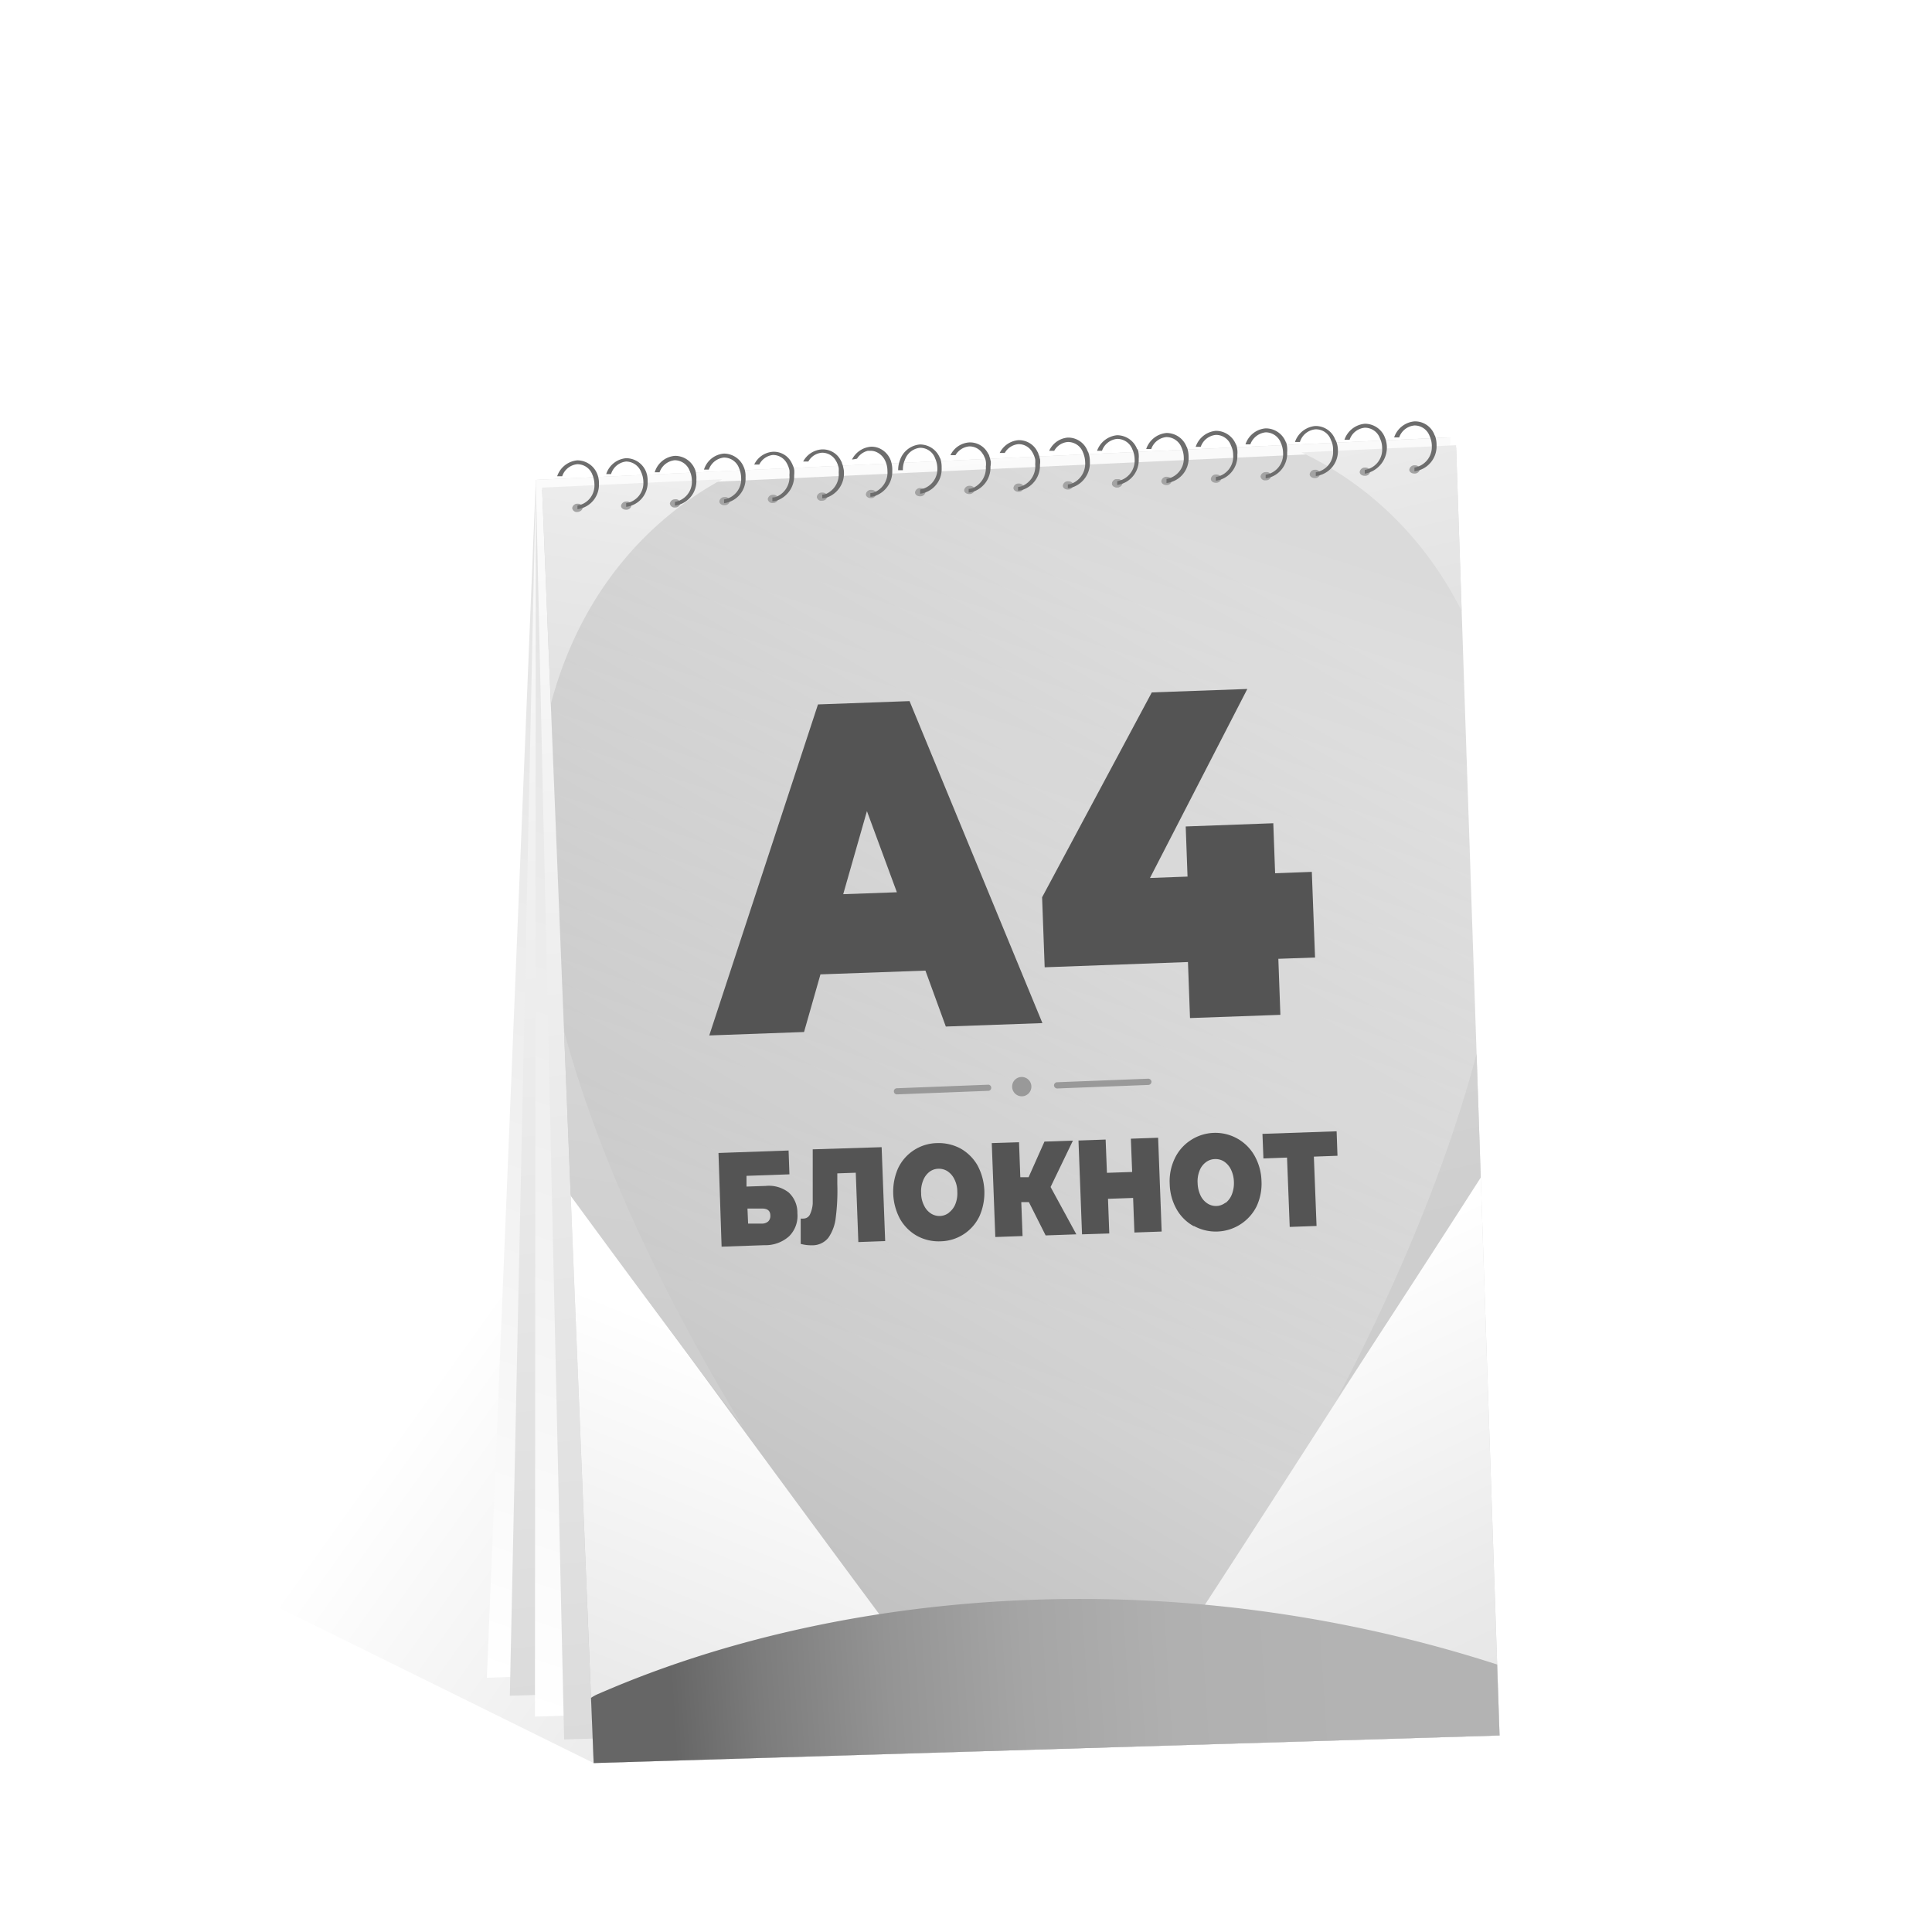
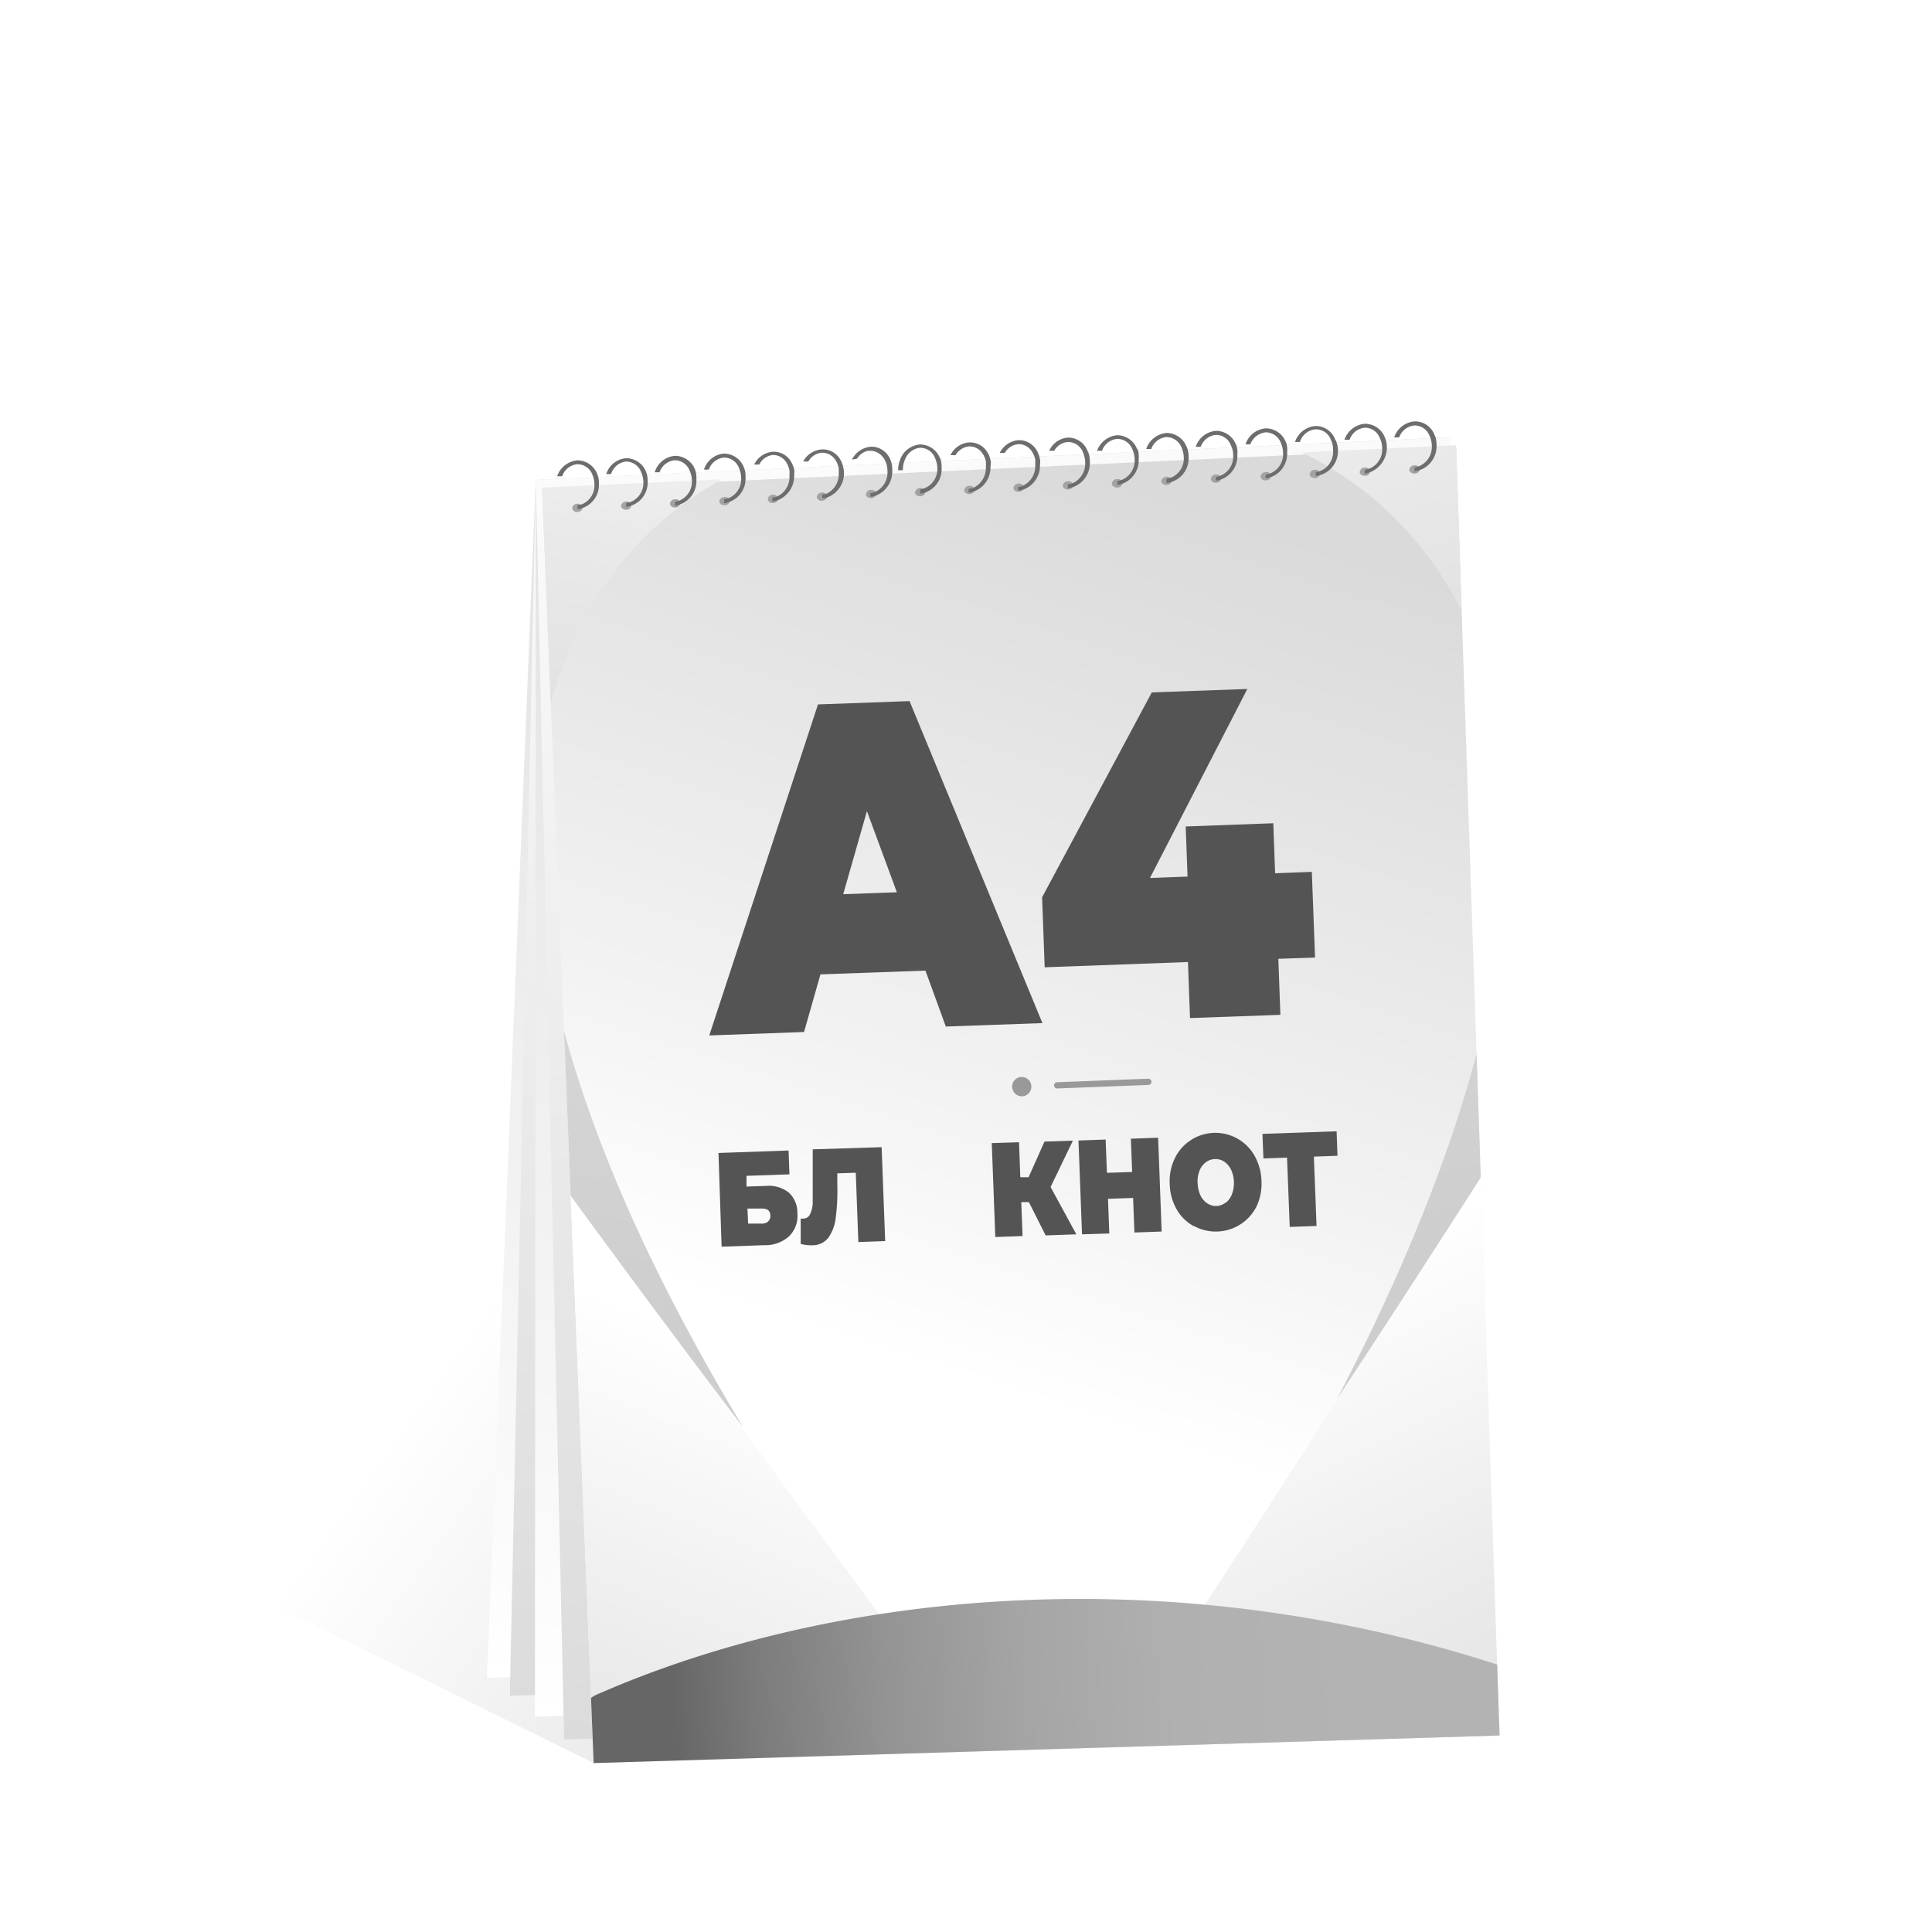
<svg xmlns="http://www.w3.org/2000/svg" xmlns:xlink="http://www.w3.org/1999/xlink" viewBox="0 0 180 180">
  <defs>
    <style>.cls-1{fill:none;}.cls-2{fill:#fff;}.cls-3{fill:url(#Безымянный_градиент_115);}.cls-4{fill:url(#Безымянный_градиент_7);}.cls-5{fill:url(#Безымянный_градиент_7-2);}.cls-6{fill:url(#Безымянный_градиент_7-3);}.cls-7{fill:url(#Безымянный_градиент_7-4);}.cls-8{clip-path:url(#clip-path);}.cls-9{fill:url(#Безымянный_градиент_7-5);}.cls-10{fill:url(#Безымянный_градиент_188);}.cls-11{fill:#545454;}.cls-12{fill:url(#Безымянный_градиент_317);}.cls-13{fill:url(#Безымянный_градиент_317-2);}.cls-14{fill:url(#Безымянный_градиент_317-3);}.cls-15{fill:url(#Безымянный_градиент_317-4);}.cls-16{fill:url(#linear-gradient);}.cls-17{fill:#999;}.cls-18{fill:#a3a3a3;}.cls-19{fill:#6d6d6d;}</style>
    <linearGradient id="Безымянный_градиент_115" x1="64.45" y1="94.53" x2="209.34" y2="198.08" gradientUnits="userSpaceOnUse">
      <stop offset="0" stop-opacity="0" />
      <stop offset="1" stop-opacity="0.4" />
    </linearGradient>
    <linearGradient id="Безымянный_градиент_7" x1="97.5" y1="33.74" x2="54.93" y2="163.19" gradientTransform="matrix(1, 0, -0.04, 1, 18, 0)" gradientUnits="userSpaceOnUse">
      <stop offset="0" stop-color="#dadada" />
      <stop offset="0.71" stop-color="#f3f3f3" />
      <stop offset="1" stop-color="#fff" />
    </linearGradient>
    <linearGradient id="Безымянный_градиент_7-2" x1="86.83" y1="157.48" x2="72.91" y2="29.73" gradientTransform="matrix(1, 0, -0.03, 1, 14.12, 0)" xlink:href="#Безымянный_градиент_7" />
    <linearGradient id="Безымянный_градиент_7-3" x1="113.88" y1="34.68" x2="70.31" y2="167.17" gradientTransform="matrix(1, 0, -0.01, 1, 0.69, -0.81)" xlink:href="#Безымянный_градиент_7" />
    <linearGradient id="Безымянный_градиент_7-4" x1="104.65" y1="162.1" x2="90.26" y2="30.11" gradientTransform="matrix(1, 0, 0.01, 1, -5.18, -0.81)" xlink:href="#Безымянный_градиент_7" />
    <clipPath id="clip-path">
      <polygon class="cls-1" points="135.66 41.48 50.5 45.43 55.31 164.26 139.71 161.69 135.66 41.48" />
    </clipPath>
    <linearGradient id="Безымянный_градиент_7-5" x1="120.94" y1="47.16" x2="94.32" y2="128.11" gradientTransform="matrix(1, 0, 0.02, 1, -8.86, 0)" xlink:href="#Безымянный_градиент_7" />
    <linearGradient id="Безымянный_градиент_188" x1="122.18" y1="57.23" x2="41.97" y2="194.78" gradientUnits="userSpaceOnUse">
      <stop offset="0" stop-opacity="0" />
      <stop offset="0.97" stop-opacity="0.37" />
      <stop offset="1" stop-opacity="0.4" />
    </linearGradient>
    <linearGradient id="Безымянный_градиент_317" x1="208.07" y1="747.03" x2="152.53" y2="590.24" gradientTransform="matrix(-1, -0.04, -0.06, 1, 264.11, -455.39)" gradientUnits="userSpaceOnUse">
      <stop offset="0" stop-color="#cbcbcb" />
      <stop offset="0.31" stop-color="#cecece" />
      <stop offset="0.56" stop-color="#d9d9d9" />
      <stop offset="0.8" stop-color="#eaeaea" />
      <stop offset="1" stop-color="#fff" />
    </linearGradient>
    <linearGradient id="Безымянный_градиент_317-2" x1="187.05" y1="627.86" x2="170.44" y2="483.33" xlink:href="#Безымянный_градиент_317" />
    <linearGradient id="Безымянный_градиент_317-3" x1="254.01" y1="749.17" x2="198.47" y2="592.38" gradientTransform="matrix(0.99, -0.11, 0.12, 0.99, -152.39, -442.14)" xlink:href="#Безымянный_градиент_317" />
    <linearGradient id="Безымянный_градиент_317-4" x1="233" y1="630" x2="216.38" y2="485.46" gradientTransform="matrix(0.99, -0.11, 0.12, 0.99, -152.39, -442.14)" xlink:href="#Безымянный_градиент_317" />
    <linearGradient id="linear-gradient" x1="126.34" y1="161.35" x2="63.04" y2="165.38" gradientUnits="userSpaceOnUse">
      <stop offset="0" stop-color="#b3b3b3" />
      <stop offset="0.26" stop-color="#b0b0b0" />
      <stop offset="0.48" stop-color="#a5a5a5" />
      <stop offset="0.68" stop-color="#949494" />
      <stop offset="0.87" stop-color="#7c7c7c" />
      <stop offset="1" stop-color="#666" />
    </linearGradient>
  </defs>
  <g id="Layer_2" data-name="Layer 2">
    <g id="Layer_1-2" data-name="Layer 1">
      <rect class="cls-2" width="180" height="180" />
      <polygon class="cls-3" points="104.97 105.07 103.45 35.22 5.99 76.15 5.99 139.92 55.31 164.26 139.71 161.69 104.97 105.07" />
      <polygon class="cls-4" points="129.56 153.65 45.36 156.31 49.92 44.71 135.08 40.75 129.56 153.65" />
      <polygon class="cls-5" points="131.74 155.34 47.5 157.99 49.92 44.71 135.08 40.75 131.74 155.34" />
      <polygon class="cls-6" points="134.13 157.3 49.84 159.93 49.92 44.71 135.08 40.75 134.13 157.3" />
      <polygon class="cls-7" points="136.9 159.46 52.56 162.06 49.92 44.71 135.08 40.75 136.9 159.46" />
      <polygon class="cls-1" points="139.75 162.8 55.36 165.37 50.51 45.63 135.67 41.69 139.75 162.8" />
      <g class="cls-8">
        <polygon class="cls-9" points="139.75 162.8 55.36 165.37 50.51 45.63 135.67 41.69 139.75 162.8" />
-         <polygon class="cls-10" points="139.71 161.69 55.31 164.26 50.51 45.63 135.67 41.69 139.71 161.69" />
        <path class="cls-11" d="M86.22,90.43l-9.78.35-1.53,5.37-8.83.32L76.21,65.63l8.53-.31,12.38,30-9,.32Zm-2.66-7.3-2.79-7.56-2.21,7.74Z" />
        <path class="cls-11" d="M122.52,89.21l-3.42.12.19,5.22-8.42.3-.19-5.22-13.35.49-.24-6.52,10.22-19.09,8.9-.32L107.14,81.8l3.5-.13L110.47,77l8.16-.3.17,4.66,3.42-.13Z" />
        <path class="cls-12" d="M45.74,101.18c19.7,26.77,41.63,57,50.55,68.12a9.52,9.52,0,0,1,2,6.06l-47.72,3Z" />
        <path class="cls-13" d="M45.74,101.24l-5-80.95a136.19,136.19,0,0,1,24.52,2.85c10.61,2.21,14.79,12.55,15,18.08-18.06-.25-52,24-11,91.79C60.69,121.76,53.07,111.29,45.74,101.24Z" />
        <path class="cls-14" d="M146,97.08c-18,27.94-38,59.5-46.22,71.12a9.58,9.58,0,0,0-1.59,6.18H146Z" />
        <path class="cls-15" d="M146,97.14V16A136.34,136.34,0,0,0,121.7,20.4c-10.46,2.87-14,13.44-13.85,19,18-1.37,53.39,20.76,16.72,90.93C132.34,118.55,139.3,107.62,146,97.14Z" />
        <path class="cls-16" d="M146,158.87a16.34,16.34,0,0,0-6.14-3.67c-30.63-10-61.76-7.07-83.82,2.49l.46-.19c-.24.09-.47.19-.69.29a3.58,3.58,0,0,0-.72.38,0,0,0,0,0,0,0,9.45,9.45,0,0,0-4.57,8.2,12.9,12.9,0,0,0,2.2,7.79l.16.21H146Z" />
        <path class="cls-11" d="M66.94,107.42l6.53-.23.08,2.22-4,.14,0,1,1.79-.06a3,3,0,0,1,2.14.61,2.54,2.54,0,0,1,.81,1.94,2.67,2.67,0,0,1-.76,2.13,3.28,3.28,0,0,1-2.3.84l-4,.14ZM71,114a.87.87,0,0,0,.58-.21.7.7,0,0,0,.19-.55c0-.45-.29-.66-.82-.64l-1.31,0,.06,1.4Z" />
        <path class="cls-11" d="M82.14,106.88l.33,8.75-2.5.09-.24-6.46-1.72.06v1a19.57,19.57,0,0,1-.14,3.08,4.09,4.09,0,0,1-.68,1.9,1.88,1.88,0,0,1-1.51.72,3.79,3.79,0,0,1-1.08-.13l0-2.36a1.27,1.27,0,0,0,.28,0,.67.67,0,0,0,.59-.4,2.81,2.81,0,0,0,.25-1c0-.42,0-1,0-1.64l0-3.41Z" />
-         <path class="cls-11" d="M85.43,115.14a4.2,4.2,0,0,1-1.58-1.58,5.41,5.41,0,0,1-.18-4.71,4.1,4.1,0,0,1,3.62-2.35,4.32,4.32,0,0,1,2.21.51,4.2,4.2,0,0,1,1.58,1.58,5.41,5.41,0,0,1,.18,4.71,4.1,4.1,0,0,1-3.62,2.35A4.22,4.22,0,0,1,85.43,115.14Zm3-2.18a1.86,1.86,0,0,0,.58-.78,2.68,2.68,0,0,0,.18-1.16,2.53,2.53,0,0,0-.27-1.15,1.85,1.85,0,0,0-.63-.74,1.47,1.47,0,0,0-.87-.24,1.41,1.41,0,0,0-.84.3A1.86,1.86,0,0,0,86,110a2.68,2.68,0,0,0-.18,1.16,2.53,2.53,0,0,0,.27,1.15,1.78,1.78,0,0,0,.63.74,1.47,1.47,0,0,0,.87.24A1.41,1.41,0,0,0,88.39,113Z" />
        <path class="cls-11" d="M97.88,110.59l2.4,4.41-2.86.1L95.86,112l-.71,0,.12,3.16-2.54.09-.33-8.75,2.54-.08.12,3.26.77,0,1.48-3.32,2.65-.09Z" />
        <path class="cls-11" d="M107.9,106l.33,8.74-2.54.09-.12-3.22-2.34.08.12,3.23-2.54.08-.33-8.74,2.53-.09.12,3.1,2.35-.08-.12-3.1Z" />
        <path class="cls-11" d="M111.2,114.23a4.11,4.11,0,0,1-1.58-1.57,5,5,0,0,1-.64-2.34,4.89,4.89,0,0,1,.46-2.37,4.12,4.12,0,0,1,1.45-1.69,4.19,4.19,0,0,1,6,1.43,5.09,5.09,0,0,1,.64,2.33,5,5,0,0,1-.46,2.38,4.25,4.25,0,0,1-5.82,1.83Zm3-2.17a1.84,1.84,0,0,0,.57-.78,2.88,2.88,0,0,0,.19-1.17,2.81,2.81,0,0,0-.27-1.14,1.91,1.91,0,0,0-.64-.75,1.46,1.46,0,0,0-.87-.23,1.43,1.43,0,0,0-.84.3,1.74,1.74,0,0,0-.58.78,2.65,2.65,0,0,0-.18,1.16,2.91,2.91,0,0,0,.27,1.15,1.79,1.79,0,0,0,.64.74,1.46,1.46,0,0,0,.86.24A1.44,1.44,0,0,0,114.16,112.06Z" />
        <path class="cls-11" d="M124.61,107.68l-2.2.08.25,6.46-2.5.09-.25-6.46-2.2.08-.09-2.29,6.91-.24Z" />
-         <path class="cls-17" d="M92.08,101.63l-8.5.33a.28.28,0,0,1-.3-.27h0a.28.28,0,0,1,.27-.3l8.5-.33a.28.28,0,0,1,.3.27h0A.28.28,0,0,1,92.08,101.63Z" />
        <path class="cls-17" d="M107,101.08l-8.5.33a.3.3,0,0,1-.3-.28h0a.3.3,0,0,1,.28-.3l8.5-.33a.3.3,0,0,1,.3.28h0A.3.3,0,0,1,107,101.08Z" />
        <path class="cls-17" d="M95.23,102.14h0a.9.9,0,0,1-.93-.87h0a.89.89,0,0,1,.85-.93h0a.9.9,0,0,1,.94.86h0A.9.9,0,0,1,95.23,102.14Z" />
      </g>
      <path class="cls-18" d="M54.28,47.29c0-.21-.21-.37-.48-.36a.48.48,0,0,0-.49.41.43.43,0,0,0,.49.36C54.07,47.68,54.29,47.5,54.28,47.29Z" />
      <path class="cls-18" d="M58.83,47.08a.41.41,0,0,0-.48-.35.47.47,0,0,0-.49.4c0,.21.22.37.49.36A.46.46,0,0,0,58.83,47.08Z" />
      <path class="cls-18" d="M63.39,46.88a.42.42,0,0,0-.49-.36.47.47,0,0,0-.49.4.43.43,0,0,0,.49.36A.47.47,0,0,0,63.39,46.88Z" />
      <path class="cls-18" d="M68,46.67a.43.43,0,0,0-.49-.36.47.47,0,0,0-.49.4c0,.21.22.37.49.36A.47.47,0,0,0,68,46.67Z" />
      <path class="cls-18" d="M72.51,46.46c0-.21-.22-.37-.49-.36a.47.47,0,0,0-.49.4.42.42,0,0,0,.49.36A.47.47,0,0,0,72.51,46.46Z" />
      <path class="cls-18" d="M77.08,46.25c0-.21-.22-.37-.49-.36a.47.47,0,0,0-.49.4.41.41,0,0,0,.49.36A.47.47,0,0,0,77.08,46.25Z" />
      <path class="cls-18" d="M81.65,46c0-.21-.22-.37-.49-.36a.47.47,0,0,0-.49.41c0,.21.22.37.49.36A.48.48,0,0,0,81.65,46Z" />
      <path class="cls-18" d="M86.23,45.83c0-.21-.22-.37-.49-.36a.47.47,0,0,0-.49.41c0,.21.22.37.49.36A.48.48,0,0,0,86.23,45.83Z" />
      <path class="cls-18" d="M90.81,45.62c0-.21-.22-.37-.49-.36a.48.48,0,0,0-.49.41c0,.21.22.37.49.36A.48.48,0,0,0,90.81,45.62Z" />
      <path class="cls-18" d="M95.39,45.41c0-.21-.22-.37-.49-.36a.46.46,0,0,0-.48.41c0,.21.22.37.49.36A.47.47,0,0,0,95.39,45.41Z" />
      <path class="cls-18" d="M100,45.2c0-.21-.22-.37-.49-.36a.47.47,0,0,0-.49.41c0,.21.22.37.49.36A.48.48,0,0,0,100,45.2Z" />
      <path class="cls-18" d="M104.58,45c0-.21-.22-.37-.49-.36a.47.47,0,0,0-.49.41c0,.21.22.37.49.36A.48.48,0,0,0,104.58,45Z" />
      <path class="cls-18" d="M104.58,45c0-.21-.22-.37-.49-.36a.47.47,0,0,0-.49.41c0,.21.22.37.49.36A.48.48,0,0,0,104.58,45Z" />
      <path class="cls-18" d="M109.18,44.78c0-.21-.22-.37-.49-.36a.47.47,0,0,0-.49.41c0,.21.22.37.49.36A.48.48,0,0,0,109.18,44.78Z" />
      <path class="cls-18" d="M113.79,44.57c0-.21-.22-.37-.49-.36a.47.47,0,0,0-.49.41c0,.21.22.37.49.36A.48.48,0,0,0,113.79,44.57Z" />
-       <path class="cls-18" d="M118.43,44.35a.41.41,0,0,0-.49-.36.47.47,0,0,0-.5.4.42.42,0,0,0,.5.36A.47.47,0,0,0,118.43,44.35Z" />
+       <path class="cls-18" d="M118.43,44.35a.41.41,0,0,0-.49-.36.47.47,0,0,0-.5.4.42.42,0,0,0,.5.36A.47.47,0,0,0,118.43,44.35" />
      <path class="cls-18" d="M123,44.14a.43.43,0,0,0-.49-.37.48.48,0,0,0-.49.41c0,.21.22.37.49.36A.47.47,0,0,0,123,44.14Z" />
      <path class="cls-18" d="M127.66,43.92c0-.21-.22-.37-.49-.36a.48.48,0,0,0-.49.41c0,.21.22.37.49.36A.47.47,0,0,0,127.66,43.92Z" />
      <path class="cls-18" d="M132.29,43.71c0-.21-.22-.37-.49-.36a.48.48,0,0,0-.5.41c0,.21.22.37.49.36A.48.48,0,0,0,132.29,43.71Z" />
      <path class="cls-19" d="M55.66,44.2a2,2,0,0,0-1.88-1.31,2.19,2.19,0,0,0-1.87,1.48l.47,0a1.64,1.64,0,0,1,1.41-1.12,1.49,1.49,0,0,1,1.41,1,2.3,2.3,0,0,1,.18.85v0a1.89,1.89,0,0,1-1.58,2v.34a2.29,2.29,0,0,0,2-2.39A2.19,2.19,0,0,0,55.66,44.2ZM60.21,44a2,2,0,0,0-1.88-1.31,2.13,2.13,0,0,0-1.85,1.48l.45,0A1.65,1.65,0,0,1,58.33,43a1.51,1.51,0,0,1,1.41,1,2.27,2.27,0,0,1,.2.88v0a1.9,1.9,0,0,1-1.6,2v.34a2.28,2.28,0,0,0,2-2.39A2.36,2.36,0,0,0,60.21,44Zm4.56-.21a2,2,0,0,0-1.88-1.32A2.14,2.14,0,0,0,61,44l.45,0a1.67,1.67,0,0,1,1.41-1.12,1.49,1.49,0,0,1,1.4,1,2.11,2.11,0,0,1,.2.88v0a1.9,1.9,0,0,1-1.58,2v.35a2.31,2.31,0,0,0,2-2.4A2.57,2.57,0,0,0,64.77,43.78Zm4.55-.21a2,2,0,0,0-1.87-1.32,2.12,2.12,0,0,0-1.86,1.49l.45,0a1.67,1.67,0,0,1,1.4-1.12,1.49,1.49,0,0,1,1.42,1,2.4,2.4,0,0,1,.19.85v.05a1.9,1.9,0,0,1-1.59,2v.35a2.29,2.29,0,0,0,2-2.4A2.19,2.19,0,0,0,69.32,43.57Zm4.68.22a1.44,1.44,0,0,0-.13-.43,2.39,2.39,0,0,0-.13-.28,1.85,1.85,0,0,0-1.73-1,2.08,2.08,0,0,0-1.74,1.19l.47,0A1.62,1.62,0,0,1,72,42.39a1.45,1.45,0,0,1,1.27.71,1.83,1.83,0,0,1,.14.28,1.81,1.81,0,0,1,.14.43,2,2,0,0,1,0,.42v.05a2,2,0,0,1-1.2,2,1.34,1.34,0,0,1-.39.07v.35a1.44,1.44,0,0,0,.46-.08,2.41,2.41,0,0,0,1.57-2.32A3.39,3.39,0,0,0,74,43.79Zm4.57-.21a1.6,1.6,0,0,0-.13-.44c0-.09-.08-.18-.12-.28a1.88,1.88,0,0,0-1.74-1A2.12,2.12,0,0,0,74.83,43l.48,0a1.59,1.59,0,0,1,1.26-.82,1.46,1.46,0,0,1,1.28.7,1.91,1.91,0,0,1,.15.28,2.53,2.53,0,0,1,.14.44,3,3,0,0,1,0,.42v0A2,2,0,0,1,77,46a1,1,0,0,1-.39.08v.34a1.39,1.39,0,0,0,.46-.08,2.38,2.38,0,0,0,1.56-2.32A1.79,1.79,0,0,0,78.57,43.58ZM83,42.93a2,2,0,0,0-1.14-1.19,1.78,1.78,0,0,0-.73-.12,2.17,2.17,0,0,0-1.75,1.19h0a2.43,2.43,0,0,0,.47-.08,1.64,1.64,0,0,1,1-.73v0l.22,0a1.31,1.31,0,0,1,.55.1,1.67,1.67,0,0,1,.88.89,2.22,2.22,0,0,1,.18.87v0a2,2,0,0,1-1.2,2,1,1,0,0,1-.39.08v.34a1.27,1.27,0,0,0,.47-.09,2.4,2.4,0,0,0,1.57-2.32A2.67,2.67,0,0,0,83,42.93Zm4.59-.21a2,2,0,0,0-1.89-1.31,2.16,2.16,0,0,0-1.86,1.48,2.54,2.54,0,0,0-.16.92v0l.44,0a.43.43,0,0,1,0-.05,2.17,2.17,0,0,1,.19-.92,1.67,1.67,0,0,1,1.41-1.12,1.48,1.48,0,0,1,1.41,1,2.27,2.27,0,0,1,.2.88v0a1.92,1.92,0,0,1-1.6,2V46a2.31,2.31,0,0,0,2-2.41A2.57,2.57,0,0,0,87.61,42.72Zm4.7.22a2.2,2.2,0,0,0-.12-.44c0-.09-.08-.19-.13-.28a1.88,1.88,0,0,0-1.75-1,2.09,2.09,0,0,0-1.74,1.19l.47,0a1.65,1.65,0,0,1,1.27-.82h0a1.43,1.43,0,0,1,1.27.7.94.94,0,0,1,.15.28,1.21,1.21,0,0,1,.14.43,1.78,1.78,0,0,1,0,.47,2.05,2.05,0,0,1-1.21,2,1.36,1.36,0,0,1-.39.08v.34a1.71,1.71,0,0,0,.45-.09,2.37,2.37,0,0,0,1.58-2.32A2.34,2.34,0,0,0,92.31,42.94Zm4.58-.21a1.32,1.32,0,0,0-.13-.44c0-.1-.08-.18-.12-.28a1.91,1.91,0,0,0-1.74-1,2.14,2.14,0,0,0-1.74,1.19l.47,0a1.63,1.63,0,0,1,1.28-.82,1.46,1.46,0,0,1,1.26.7,2.4,2.4,0,0,1,.3.72,3,3,0,0,1,0,.42v.06a2,2,0,0,1-1.21,2,1.38,1.38,0,0,1-.39.09v.34a1.86,1.86,0,0,0,.47-.09,2.37,2.37,0,0,0,1.57-2.31A1.86,1.86,0,0,0,96.89,42.73Zm4.48-.65a1.93,1.93,0,0,0-1.88-1.31A2.09,2.09,0,0,0,97.75,42l.47,0a1.58,1.58,0,0,1,1.27-.82,1.48,1.48,0,0,1,1.42,1,2.31,2.31,0,0,1,.19.86v0a2,2,0,0,1-1.21,2,1.24,1.24,0,0,1-.4.09v.35a1.79,1.79,0,0,0,.46-.09A2.39,2.39,0,0,0,101.54,43,2.46,2.46,0,0,0,101.37,42.08Zm4.6-.22a2,2,0,0,0-1.88-1.31A2.2,2.2,0,0,0,102.21,42l.46,0a1.66,1.66,0,0,1,1.42-1.11,1.51,1.51,0,0,1,1.42,1,2.24,2.24,0,0,1,.2.89v0a1.94,1.94,0,0,1-1.62,2.05v.35a2.32,2.32,0,0,0,2-2.42A2.29,2.29,0,0,0,106,41.86Zm0,0a2,2,0,0,0-1.88-1.31A2.2,2.2,0,0,0,102.21,42l.46,0a1.66,1.66,0,0,1,1.42-1.11,1.51,1.51,0,0,1,1.42,1,2.24,2.24,0,0,1,.2.89v0a1.94,1.94,0,0,1-1.62,2.05v.35a2.32,2.32,0,0,0,2-2.42A2.29,2.29,0,0,0,106,41.86Zm4.61-.21a2,2,0,0,0-1.89-1.31,2.2,2.2,0,0,0-1.88,1.49l.47,0a1.66,1.66,0,0,1,1.41-1.11,1.52,1.52,0,0,1,1.42,1,2.33,2.33,0,0,1,.2.9v0a1.92,1.92,0,0,1-1.61,2V45a2.31,2.31,0,0,0,2.06-2.41A2.69,2.69,0,0,0,110.58,41.65Zm4.6-.21a2,2,0,0,0-1.88-1.3v0a2.18,2.18,0,0,0-1.88,1.49l.47,0a1.65,1.65,0,0,1,1.41-1.11,1.47,1.47,0,0,1,1.41,1,1.92,1.92,0,0,1,.2.87v0a1.92,1.92,0,0,1-1.61,2.05v.35a2.32,2.32,0,0,0,2-2.42A2.24,2.24,0,0,0,115.18,41.44Zm4.65-.22a2,2,0,0,0-1.9-1.31,2.16,2.16,0,0,0-1.87,1.49l.45,0a1.71,1.71,0,0,1,1.43-1.12,1.51,1.51,0,0,1,1.42,1,2.32,2.32,0,0,1,.2.89v0a1.94,1.94,0,0,1-1.62,2.06v.34a2.32,2.32,0,0,0,2-2.42A2.42,2.42,0,0,0,119.83,41.22Zm4.61-.21a1.94,1.94,0,0,0-1.88-1.32,2.2,2.2,0,0,0-1.89,1.49l.46,0A1.67,1.67,0,0,1,122.55,40,1.47,1.47,0,0,1,124,41a1.92,1.92,0,0,1,.2.87V42a1.91,1.91,0,0,1-1.61,2v.35a2.33,2.33,0,0,0,2.06-2.41A2.29,2.29,0,0,0,124.44,41Zm4.62-.22a2,2,0,0,0-1.88-1.31,2.21,2.21,0,0,0-1.9,1.49l.48,0a1.65,1.65,0,0,1,1.41-1.12,1.48,1.48,0,0,1,1.42,1,2,2,0,0,1,.2.88v0a1.92,1.92,0,0,1-1.62,2.05v.35a2.47,2.47,0,0,0,1.89-3.34Zm4.63-.21a1.93,1.93,0,0,0-1.89-1.32,2.2,2.2,0,0,0-1.89,1.49l.47,0a1.66,1.66,0,0,1,1.42-1.11,1.49,1.49,0,0,1,1.42,1,2.22,2.22,0,0,1,.2.87v.05a1.94,1.94,0,0,1-1.62,2v.35a2.34,2.34,0,0,0,2.06-2.42A2.51,2.51,0,0,0,133.69,40.58Z" />
    </g>
  </g>
</svg>